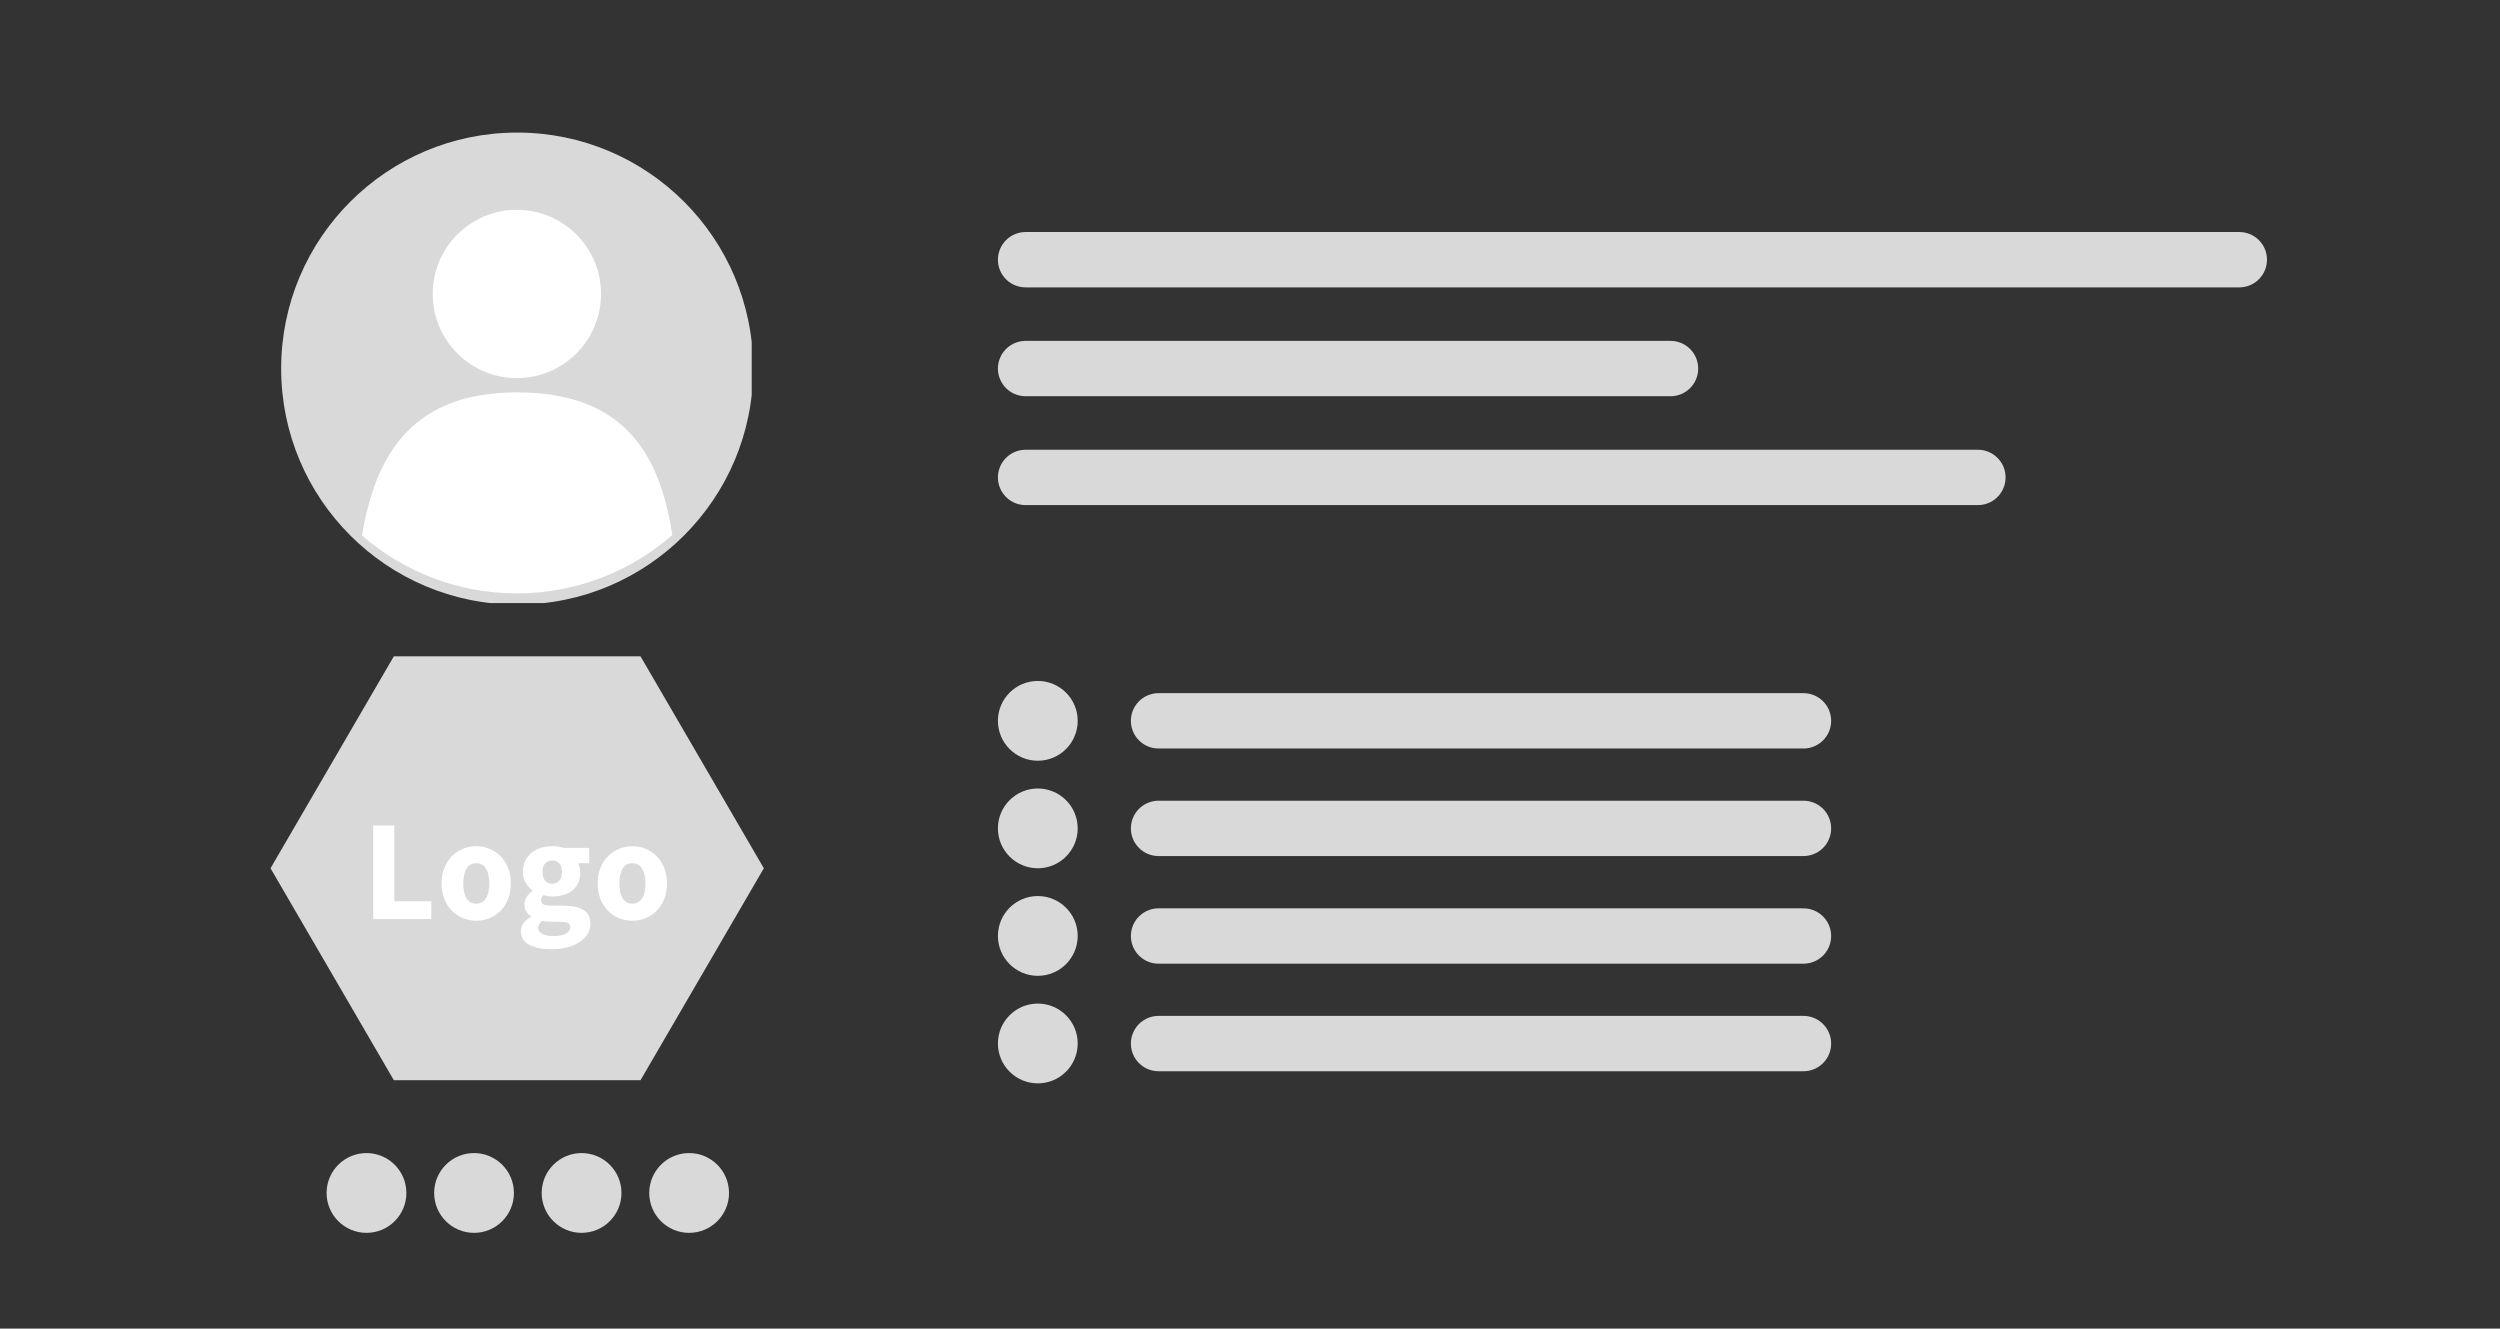
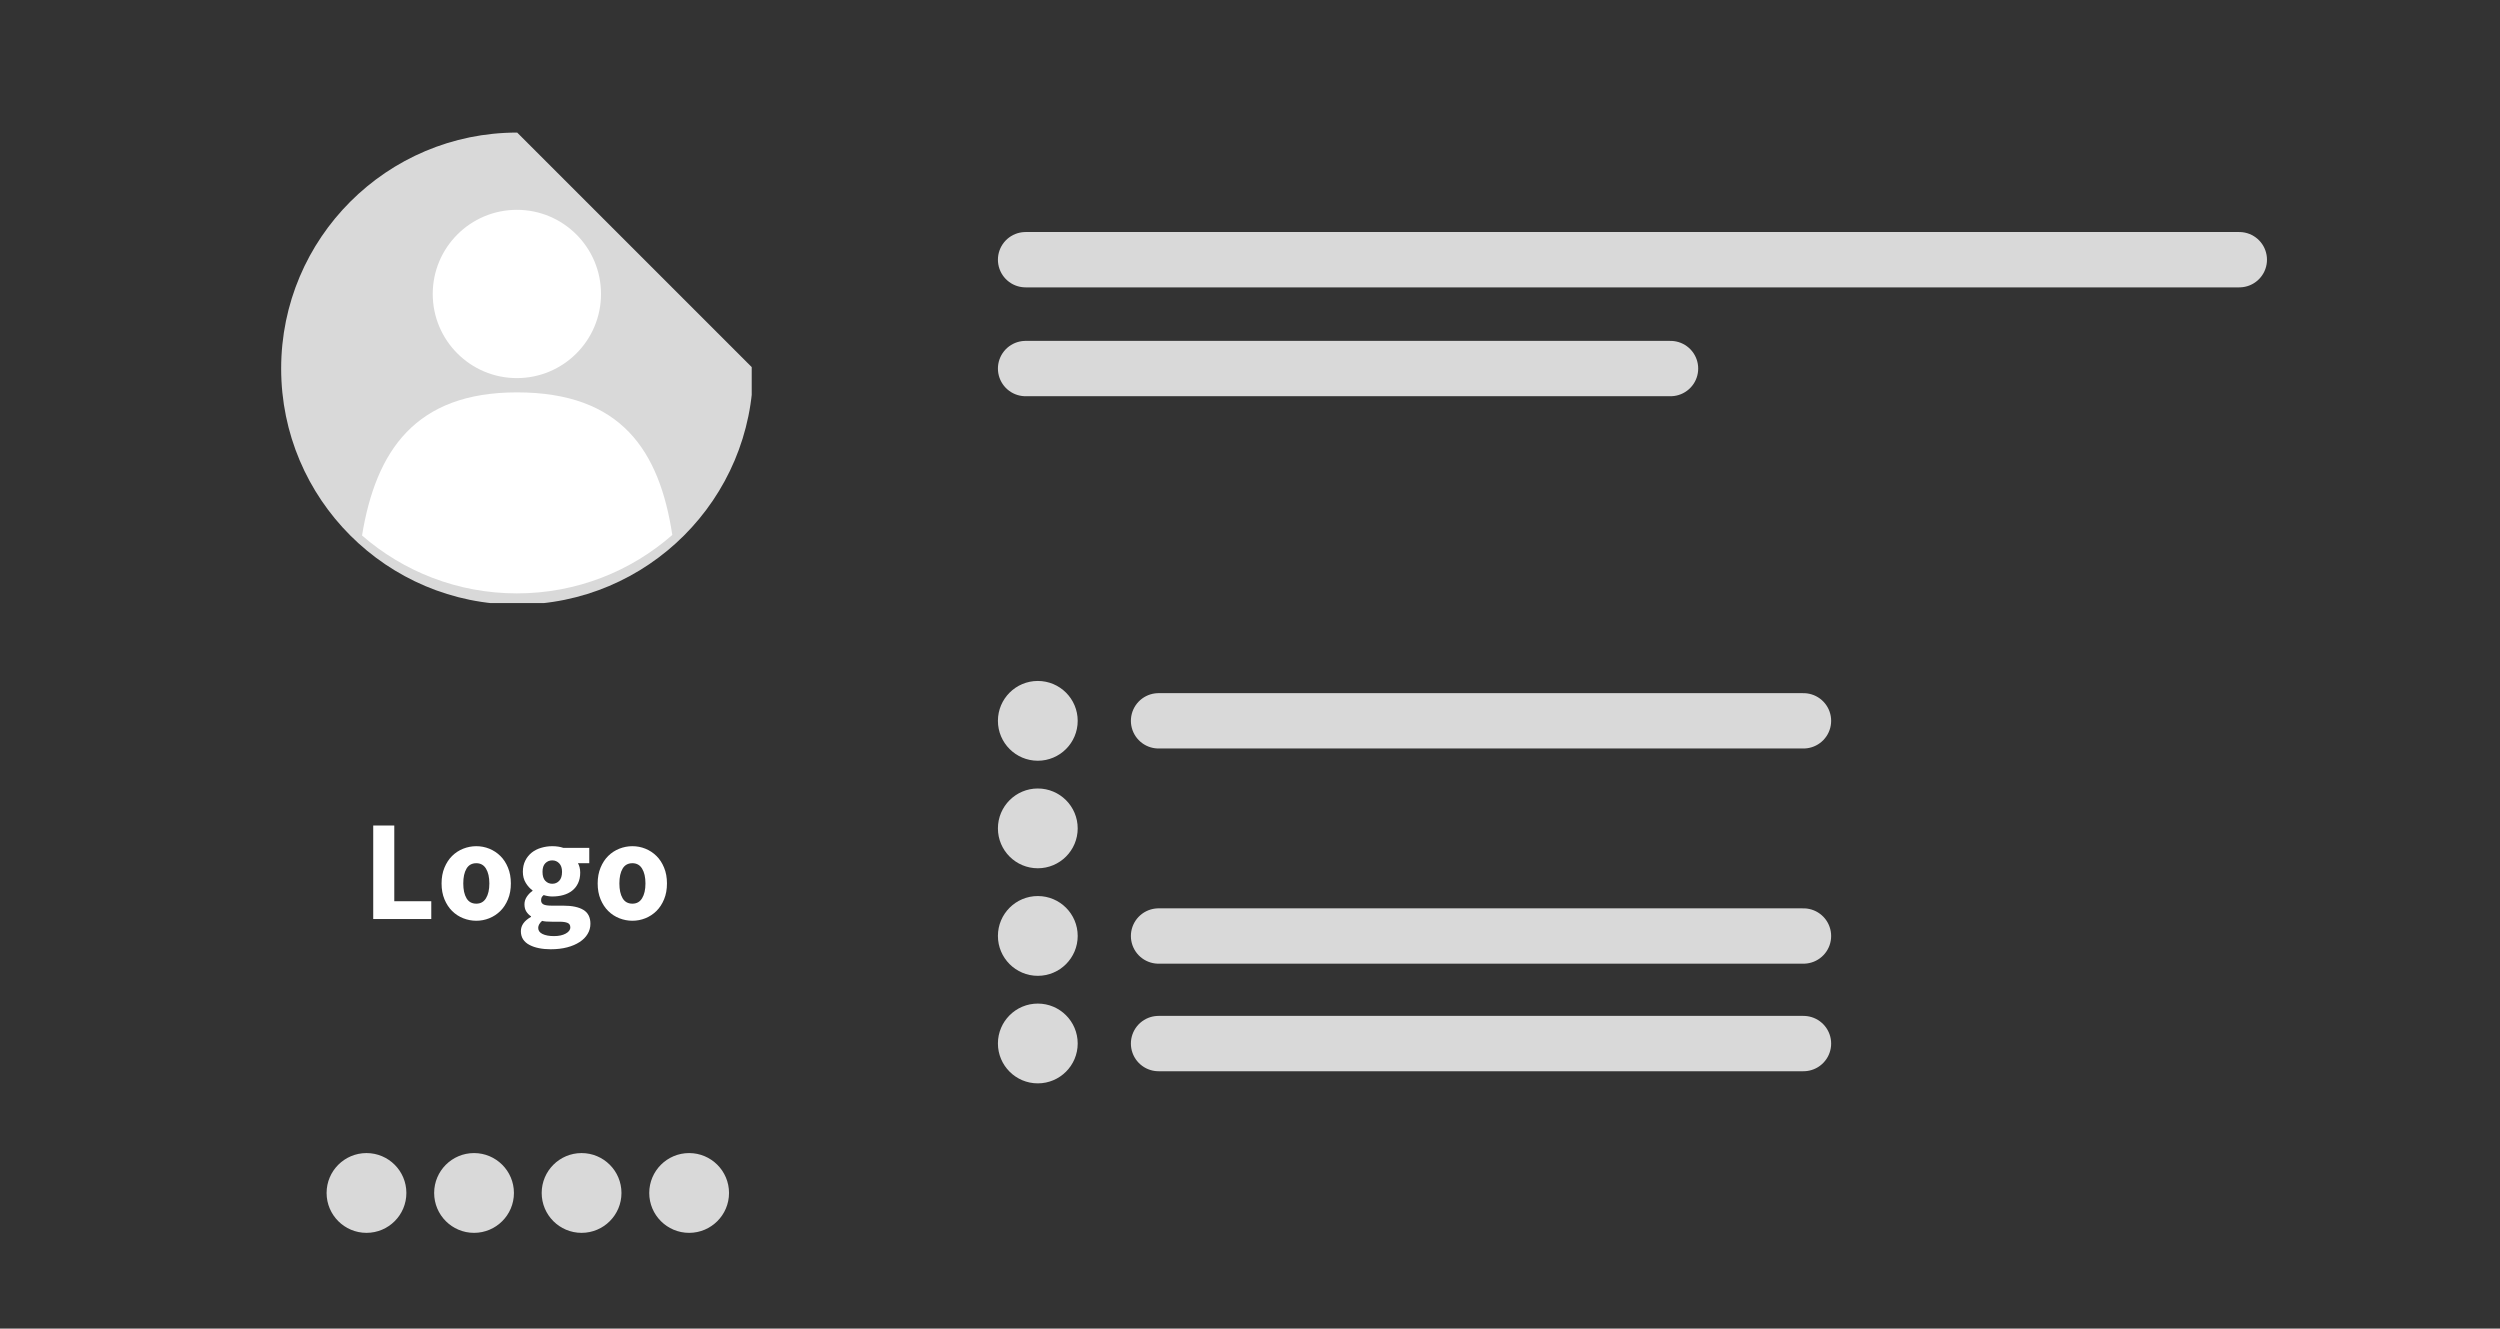
<svg xmlns="http://www.w3.org/2000/svg" height="431" preserveAspectRatio="xMidYMid meet" version="1.0" viewBox="0 0 608.25 323.25" width="811" zoomAndPan="magnify">
  <rect x="0" y="0" width="608.25" height="323.25" fill="#333333" stroke="none" />
  <defs>
    <g />
    <clipPath id="ecda72b14a">
      <path clip-rule="nonzero" d="M 68.406 32.25 L 182.891 32.25 L 182.891 146.734 L 68.406 146.734 Z M 68.406 32.25" />
    </clipPath>
    <clipPath id="f1f46055ae">
      <path clip-rule="nonzero" d="M 242.793 165.676 L 262.203 165.676 L 262.203 185.086 L 242.793 185.086 Z M 242.793 165.676" />
    </clipPath>
    <clipPath id="7a20f1096a">
      <path clip-rule="nonzero" d="M 252.5 165.676 C 247.141 165.676 242.793 170.02 242.793 175.379 C 242.793 180.738 247.141 185.086 252.5 185.086 C 257.859 185.086 262.203 180.738 262.203 175.379 C 262.203 170.02 257.859 165.676 252.5 165.676 Z M 252.5 165.676" />
    </clipPath>
    <clipPath id="ab9d0ea8fc">
      <path clip-rule="nonzero" d="M 65.82 159.68 L 185.883 159.68 L 185.883 262.82 L 65.82 262.82 Z M 65.82 159.68" />
    </clipPath>
    <clipPath id="646639ff74">
-       <path clip-rule="nonzero" d="M 185.84 211.25 L 155.836 262.82 L 95.824 262.82 L 65.82 211.25 L 95.824 159.68 L 155.836 159.68 Z M 185.84 211.25" />
-     </clipPath>
+       </clipPath>
    <clipPath id="db0bc67e95">
      <path clip-rule="nonzero" d="M 242.793 191.84 L 262.203 191.84 L 262.203 211.25 L 242.793 211.25 Z M 242.793 191.84" />
    </clipPath>
    <clipPath id="fcf1fb5676">
      <path clip-rule="nonzero" d="M 252.5 191.84 C 247.141 191.84 242.793 196.188 242.793 201.547 C 242.793 206.906 247.141 211.25 252.5 211.25 C 257.859 211.25 262.203 206.906 262.203 201.547 C 262.203 196.188 257.859 191.84 252.5 191.84 Z M 252.5 191.84" />
    </clipPath>
    <clipPath id="a381803ab3">
      <path clip-rule="nonzero" d="M 242.793 218.008 L 262.203 218.008 L 262.203 237.418 L 242.793 237.418 Z M 242.793 218.008" />
    </clipPath>
    <clipPath id="b4e733f6a7">
      <path clip-rule="nonzero" d="M 252.5 218.008 C 247.141 218.008 242.793 222.352 242.793 227.711 C 242.793 233.07 247.141 237.418 252.5 237.418 C 257.859 237.418 262.203 233.07 262.203 227.711 C 262.203 222.352 257.859 218.008 252.5 218.008 Z M 252.5 218.008" />
    </clipPath>
    <clipPath id="681551111a">
      <path clip-rule="nonzero" d="M 242.793 244.172 L 262.203 244.172 L 262.203 263.582 L 242.793 263.582 Z M 242.793 244.172" />
    </clipPath>
    <clipPath id="0fd32f5452">
      <path clip-rule="nonzero" d="M 252.5 244.172 C 247.141 244.172 242.793 248.516 242.793 253.879 C 242.793 259.238 247.141 263.582 252.5 263.582 C 257.859 263.582 262.203 259.238 262.203 253.879 C 262.203 248.516 257.859 244.172 252.5 244.172 Z M 252.5 244.172" />
    </clipPath>
    <clipPath id="77485d3196">
      <path clip-rule="nonzero" d="M 79.461 280.543 L 98.871 280.543 L 98.871 299.953 L 79.461 299.953 Z M 79.461 280.543" />
    </clipPath>
    <clipPath id="41d9ec33e6">
      <path clip-rule="nonzero" d="M 79.461 290.25 C 79.461 295.609 83.809 299.953 89.168 299.953 C 94.527 299.953 98.871 295.609 98.871 290.25 C 98.871 284.891 94.527 280.543 89.168 280.543 C 83.809 280.543 79.461 284.891 79.461 290.25 Z M 79.461 290.25" />
    </clipPath>
    <clipPath id="d5ae45cfa6">
      <path clip-rule="nonzero" d="M 105.629 280.543 L 125.039 280.543 L 125.039 299.953 L 105.629 299.953 Z M 105.629 280.543" />
    </clipPath>
    <clipPath id="88618d2992">
      <path clip-rule="nonzero" d="M 105.629 290.25 C 105.629 295.609 109.973 299.953 115.332 299.953 C 120.691 299.953 125.039 295.609 125.039 290.25 C 125.039 284.891 120.691 280.543 115.332 280.543 C 109.973 280.543 105.629 284.891 105.629 290.25 Z M 105.629 290.25" />
    </clipPath>
    <clipPath id="08b5f942a6">
      <path clip-rule="nonzero" d="M 131.793 280.543 L 151.203 280.543 L 151.203 299.953 L 131.793 299.953 Z M 131.793 280.543" />
    </clipPath>
    <clipPath id="e871bf93cc">
      <path clip-rule="nonzero" d="M 131.793 290.25 C 131.793 295.609 136.137 299.953 141.5 299.953 C 146.859 299.953 151.203 295.609 151.203 290.25 C 151.203 284.891 146.859 280.543 141.5 280.543 C 136.137 280.543 131.793 284.891 131.793 290.25 Z M 131.793 290.25" />
    </clipPath>
    <clipPath id="6b03a0cbcc">
      <path clip-rule="nonzero" d="M 157.961 280.543 L 177.371 280.543 L 177.371 299.953 L 157.961 299.953 Z M 157.961 280.543" />
    </clipPath>
    <clipPath id="bc15f1d5e5">
      <path clip-rule="nonzero" d="M 157.961 290.25 C 157.961 295.609 162.305 299.953 167.664 299.953 C 173.023 299.953 177.371 295.609 177.371 290.25 C 177.371 284.891 173.023 280.543 167.664 280.543 C 162.305 280.543 157.961 284.891 157.961 290.25 Z M 157.961 290.25" />
    </clipPath>
  </defs>
  <g clip-path="url(#ecda72b14a)">
-     <path d="M 183.25 89.676 C 183.25 121.387 157.543 147.098 125.828 147.098 C 94.117 147.098 68.406 121.387 68.406 89.676 C 68.406 57.961 94.117 32.254 125.828 32.254 C 157.543 32.254 183.25 57.961 183.25 89.676" fill="#d9d9d9" fill-opacity="1" fill-rule="nonzero" />
+     <path d="M 183.25 89.676 C 183.25 121.387 157.543 147.098 125.828 147.098 C 94.117 147.098 68.406 121.387 68.406 89.676 C 68.406 57.961 94.117 32.254 125.828 32.254 " fill="#d9d9d9" fill-opacity="1" fill-rule="nonzero" />
  </g>
  <path d="M 146.227 71.523 C 146.227 82.828 137.062 91.992 125.758 91.992 C 114.449 91.992 105.285 82.828 105.285 71.523 C 105.285 60.215 114.449 51.051 125.758 51.051 C 137.062 51.051 146.227 60.215 146.227 71.523" fill="#ffffff" fill-opacity="1" fill-rule="nonzero" />
  <path d="M 125.758 144.371 C 140.242 144.371 153.473 139.004 163.574 130.152 C 160.438 109.676 151.207 95.465 125.758 95.465 C 101.02 95.465 91.449 109.738 88.082 130.285 C 98.168 139.059 111.34 144.371 125.758 144.371" fill="#ffffff" fill-opacity="1" fill-rule="nonzero" />
  <path d="M 8.999 9.003 L 403.783 9.003" fill="none" stroke="#d9d9d9" stroke-linecap="round" stroke-linejoin="miter" stroke-miterlimit="4" stroke-opacity="1" stroke-width="18" transform="matrix(0.748, 0, 0, 0.748, 242.794, 56.451)" />
  <path d="M 8.999 8.998 L 218.776 8.998" fill="none" stroke="#d9d9d9" stroke-linecap="round" stroke-linejoin="miter" stroke-miterlimit="4" stroke-opacity="1" stroke-width="18" transform="matrix(0.748, 0, 0, 0.748, 242.794, 82.939)" />
-   <path d="M 8.999 8.998 L 318.758 8.998" fill="none" stroke="#d9d9d9" stroke-linecap="round" stroke-linejoin="miter" stroke-miterlimit="4" stroke-opacity="1" stroke-width="18" transform="matrix(0.748, 0, 0, 0.748, 242.794, 109.427)" />
  <path d="M 8.999 8.999 L 218.771 8.999" fill="none" stroke="#d9d9d9" stroke-linecap="round" stroke-linejoin="miter" stroke-miterlimit="4" stroke-opacity="1" stroke-width="18" transform="matrix(0.748, 0, 0, 0.748, 275.145, 168.645)" />
-   <path d="M 8.999 9.002 L 218.771 9.002" fill="none" stroke="#d9d9d9" stroke-linecap="round" stroke-linejoin="miter" stroke-miterlimit="4" stroke-opacity="1" stroke-width="18" transform="matrix(0.748, 0, 0, 0.748, 275.145, 194.811)" />
  <path d="M 8.999 8.999 L 218.771 8.999" fill="none" stroke="#d9d9d9" stroke-linecap="round" stroke-linejoin="miter" stroke-miterlimit="4" stroke-opacity="1" stroke-width="18" transform="matrix(0.748, 0, 0, 0.748, 275.145, 221.001)" />
  <path d="M 8.999 9.002 L 218.771 9.002" fill="none" stroke="#d9d9d9" stroke-linecap="round" stroke-linejoin="miter" stroke-miterlimit="4" stroke-opacity="1" stroke-width="18" transform="matrix(0.748, 0, 0, 0.748, 275.145, 247.166)" />
  <g clip-path="url(#f1f46055ae)">
    <g clip-path="url(#7a20f1096a)">
      <path d="M 242.793 165.676 L 262.203 165.676 L 262.203 185.086 L 242.793 185.086 Z M 242.793 165.676" fill="#d9d9d9" fill-opacity="1" fill-rule="nonzero" />
    </g>
  </g>
  <g clip-path="url(#ab9d0ea8fc)">
    <g clip-path="url(#646639ff74)">
      <path d="M 65.82 159.68 L 185.883 159.68 L 185.883 262.82 L 65.82 262.82 Z M 65.82 159.68" fill="#d9d9d9" fill-opacity="1" fill-rule="nonzero" />
    </g>
  </g>
  <g fill="#ffffff" fill-opacity="1">
    <g transform="translate(88.118, 223.597)">
      <g>
        <path d="M 2.688 0 L 2.688 -22.75 L 7.812 -22.75 L 7.812 -4.328 L 16.812 -4.328 L 16.812 0 Z M 2.688 0" />
      </g>
    </g>
  </g>
  <g fill="#ffffff" fill-opacity="1">
    <g transform="translate(106.184, 223.597)">
      <g>
        <path d="M 9.703 0.422 C 8.609 0.422 7.547 0.219 6.516 -0.188 C 5.492 -0.594 4.594 -1.18 3.812 -1.953 C 3.039 -2.723 2.422 -3.672 1.953 -4.797 C 1.484 -5.922 1.25 -7.207 1.25 -8.656 C 1.25 -10.094 1.484 -11.375 1.953 -12.5 C 2.422 -13.633 3.039 -14.582 3.812 -15.344 C 4.594 -16.113 5.492 -16.703 6.516 -17.109 C 7.547 -17.516 8.609 -17.719 9.703 -17.719 C 10.797 -17.719 11.848 -17.516 12.859 -17.109 C 13.867 -16.703 14.766 -16.113 15.547 -15.344 C 16.328 -14.582 16.945 -13.633 17.406 -12.5 C 17.875 -11.375 18.109 -10.094 18.109 -8.656 C 18.109 -7.207 17.875 -5.922 17.406 -4.797 C 16.945 -3.672 16.328 -2.723 15.547 -1.953 C 14.766 -1.18 13.867 -0.594 12.859 -0.188 C 11.848 0.219 10.797 0.422 9.703 0.422 Z M 9.703 -3.734 C 10.742 -3.734 11.531 -4.176 12.062 -5.062 C 12.602 -5.945 12.875 -7.145 12.875 -8.656 C 12.875 -10.164 12.602 -11.363 12.062 -12.25 C 11.531 -13.133 10.742 -13.578 9.703 -13.578 C 8.629 -13.578 7.832 -13.133 7.312 -12.25 C 6.789 -11.363 6.531 -10.164 6.531 -8.656 C 6.531 -7.145 6.789 -5.945 7.312 -5.062 C 7.832 -4.176 8.629 -3.734 9.703 -3.734 Z M 9.703 -3.734" />
      </g>
    </g>
  </g>
  <g fill="#ffffff" fill-opacity="1">
    <g transform="translate(125.54, 223.597)">
      <g>
        <path d="M 8.438 7.359 C 7.414 7.359 6.469 7.27 5.594 7.094 C 4.727 6.926 3.961 6.664 3.297 6.312 C 2.629 5.969 2.109 5.516 1.734 4.953 C 1.367 4.391 1.188 3.727 1.188 2.969 C 1.188 1.57 2.008 0.41 3.656 -0.516 L 3.656 -0.656 C 3.195 -0.957 2.816 -1.344 2.516 -1.812 C 2.211 -2.281 2.062 -2.875 2.062 -3.594 C 2.062 -4.219 2.242 -4.816 2.609 -5.391 C 2.984 -5.961 3.453 -6.445 4.016 -6.844 L 4.016 -6.984 C 3.41 -7.398 2.867 -7.992 2.391 -8.766 C 1.91 -9.547 1.672 -10.453 1.672 -11.484 C 1.672 -12.523 1.867 -13.438 2.266 -14.219 C 2.66 -15 3.188 -15.648 3.844 -16.172 C 4.508 -16.691 5.273 -17.078 6.141 -17.328 C 7.004 -17.586 7.898 -17.719 8.828 -17.719 C 9.848 -17.719 10.742 -17.582 11.516 -17.312 L 17.828 -17.312 L 17.828 -13.578 L 15.078 -13.578 C 15.234 -13.316 15.363 -12.988 15.469 -12.594 C 15.57 -12.195 15.625 -11.766 15.625 -11.297 C 15.625 -10.297 15.445 -9.43 15.094 -8.703 C 14.75 -7.973 14.27 -7.367 13.656 -6.891 C 13.039 -6.41 12.32 -6.055 11.5 -5.828 C 10.676 -5.598 9.785 -5.484 8.828 -5.484 C 8.148 -5.484 7.453 -5.598 6.734 -5.828 C 6.504 -5.641 6.344 -5.453 6.25 -5.266 C 6.156 -5.078 6.109 -4.832 6.109 -4.531 C 6.109 -4.094 6.297 -3.77 6.672 -3.562 C 7.055 -3.352 7.738 -3.25 8.719 -3.25 L 11.516 -3.25 C 13.648 -3.25 15.281 -2.906 16.406 -2.219 C 17.539 -1.531 18.109 -0.406 18.109 1.156 C 18.109 2.062 17.879 2.891 17.422 3.641 C 16.973 4.398 16.328 5.051 15.484 5.594 C 14.648 6.145 13.641 6.578 12.453 6.891 C 11.266 7.203 9.926 7.359 8.438 7.359 Z M 8.828 -8.578 C 9.504 -8.578 10.066 -8.816 10.516 -9.297 C 10.973 -9.773 11.203 -10.504 11.203 -11.484 C 11.203 -12.391 10.973 -13.078 10.516 -13.547 C 10.066 -14.023 9.504 -14.266 8.828 -14.266 C 8.148 -14.266 7.582 -14.031 7.125 -13.562 C 6.676 -13.102 6.453 -12.41 6.453 -11.484 C 6.453 -10.504 6.676 -9.773 7.125 -9.297 C 7.582 -8.816 8.148 -8.578 8.828 -8.578 Z M 9.25 4.156 C 10.406 4.156 11.352 3.953 12.094 3.547 C 12.844 3.141 13.219 2.633 13.219 2.031 C 13.219 1.488 12.988 1.125 12.531 0.938 C 12.082 0.75 11.43 0.656 10.578 0.656 L 8.797 0.656 C 8.191 0.656 7.703 0.641 7.328 0.609 C 6.953 0.578 6.625 0.523 6.344 0.453 C 5.719 1.016 5.406 1.582 5.406 2.156 C 5.406 2.812 5.754 3.305 6.453 3.641 C 7.148 3.984 8.082 4.156 9.25 4.156 Z M 9.25 4.156" />
      </g>
    </g>
  </g>
  <g fill="#ffffff" fill-opacity="1">
    <g transform="translate(144.164, 223.597)">
      <g>
        <path d="M 9.703 0.422 C 8.609 0.422 7.547 0.219 6.516 -0.188 C 5.492 -0.594 4.594 -1.18 3.812 -1.953 C 3.039 -2.723 2.422 -3.672 1.953 -4.797 C 1.484 -5.922 1.25 -7.207 1.25 -8.656 C 1.25 -10.094 1.484 -11.375 1.953 -12.5 C 2.422 -13.633 3.039 -14.582 3.812 -15.344 C 4.594 -16.113 5.492 -16.703 6.516 -17.109 C 7.547 -17.516 8.609 -17.719 9.703 -17.719 C 10.797 -17.719 11.848 -17.516 12.859 -17.109 C 13.867 -16.703 14.766 -16.113 15.547 -15.344 C 16.328 -14.582 16.945 -13.633 17.406 -12.5 C 17.875 -11.375 18.109 -10.094 18.109 -8.656 C 18.109 -7.207 17.875 -5.922 17.406 -4.797 C 16.945 -3.672 16.328 -2.723 15.547 -1.953 C 14.766 -1.18 13.867 -0.594 12.859 -0.188 C 11.848 0.219 10.797 0.422 9.703 0.422 Z M 9.703 -3.734 C 10.742 -3.734 11.531 -4.176 12.062 -5.062 C 12.602 -5.945 12.875 -7.145 12.875 -8.656 C 12.875 -10.164 12.602 -11.363 12.062 -12.25 C 11.531 -13.133 10.742 -13.578 9.703 -13.578 C 8.629 -13.578 7.832 -13.133 7.312 -12.25 C 6.789 -11.363 6.531 -10.164 6.531 -8.656 C 6.531 -7.145 6.789 -5.945 7.312 -5.062 C 7.832 -4.176 8.629 -3.734 9.703 -3.734 Z M 9.703 -3.734" />
      </g>
    </g>
  </g>
  <g clip-path="url(#db0bc67e95)">
    <g clip-path="url(#fcf1fb5676)">
      <path d="M 242.793 191.84 L 262.203 191.84 L 262.203 211.25 L 242.793 211.25 Z M 242.793 191.84" fill="#d9d9d9" fill-opacity="1" fill-rule="nonzero" />
    </g>
  </g>
  <g clip-path="url(#a381803ab3)">
    <g clip-path="url(#b4e733f6a7)">
      <path d="M 242.793 218.008 L 262.203 218.008 L 262.203 237.418 L 242.793 237.418 Z M 242.793 218.008" fill="#d9d9d9" fill-opacity="1" fill-rule="nonzero" />
    </g>
  </g>
  <g clip-path="url(#681551111a)">
    <g clip-path="url(#0fd32f5452)">
      <path d="M 242.793 244.172 L 262.203 244.172 L 262.203 263.582 L 242.793 263.582 Z M 242.793 244.172" fill="#d9d9d9" fill-opacity="1" fill-rule="nonzero" />
    </g>
  </g>
  <g clip-path="url(#77485d3196)">
    <g clip-path="url(#41d9ec33e6)">
      <path d="M 79.461 299.953 L 79.461 280.543 L 98.871 280.543 L 98.871 299.953 Z M 79.461 299.953" fill="#d9d9d9" fill-opacity="1" fill-rule="nonzero" />
    </g>
  </g>
  <g clip-path="url(#d5ae45cfa6)">
    <g clip-path="url(#88618d2992)">
      <path d="M 105.629 299.953 L 105.629 280.543 L 125.039 280.543 L 125.039 299.953 Z M 105.629 299.953" fill="#d9d9d9" fill-opacity="1" fill-rule="nonzero" />
    </g>
  </g>
  <g clip-path="url(#08b5f942a6)">
    <g clip-path="url(#e871bf93cc)">
      <path d="M 131.793 299.953 L 131.793 280.543 L 151.203 280.543 L 151.203 299.953 Z M 131.793 299.953" fill="#d9d9d9" fill-opacity="1" fill-rule="nonzero" />
    </g>
  </g>
  <g clip-path="url(#6b03a0cbcc)">
    <g clip-path="url(#bc15f1d5e5)">
      <path d="M 157.961 299.953 L 157.961 280.543 L 177.371 280.543 L 177.371 299.953 Z M 157.961 299.953" fill="#d9d9d9" fill-opacity="1" fill-rule="nonzero" />
    </g>
  </g>
</svg>